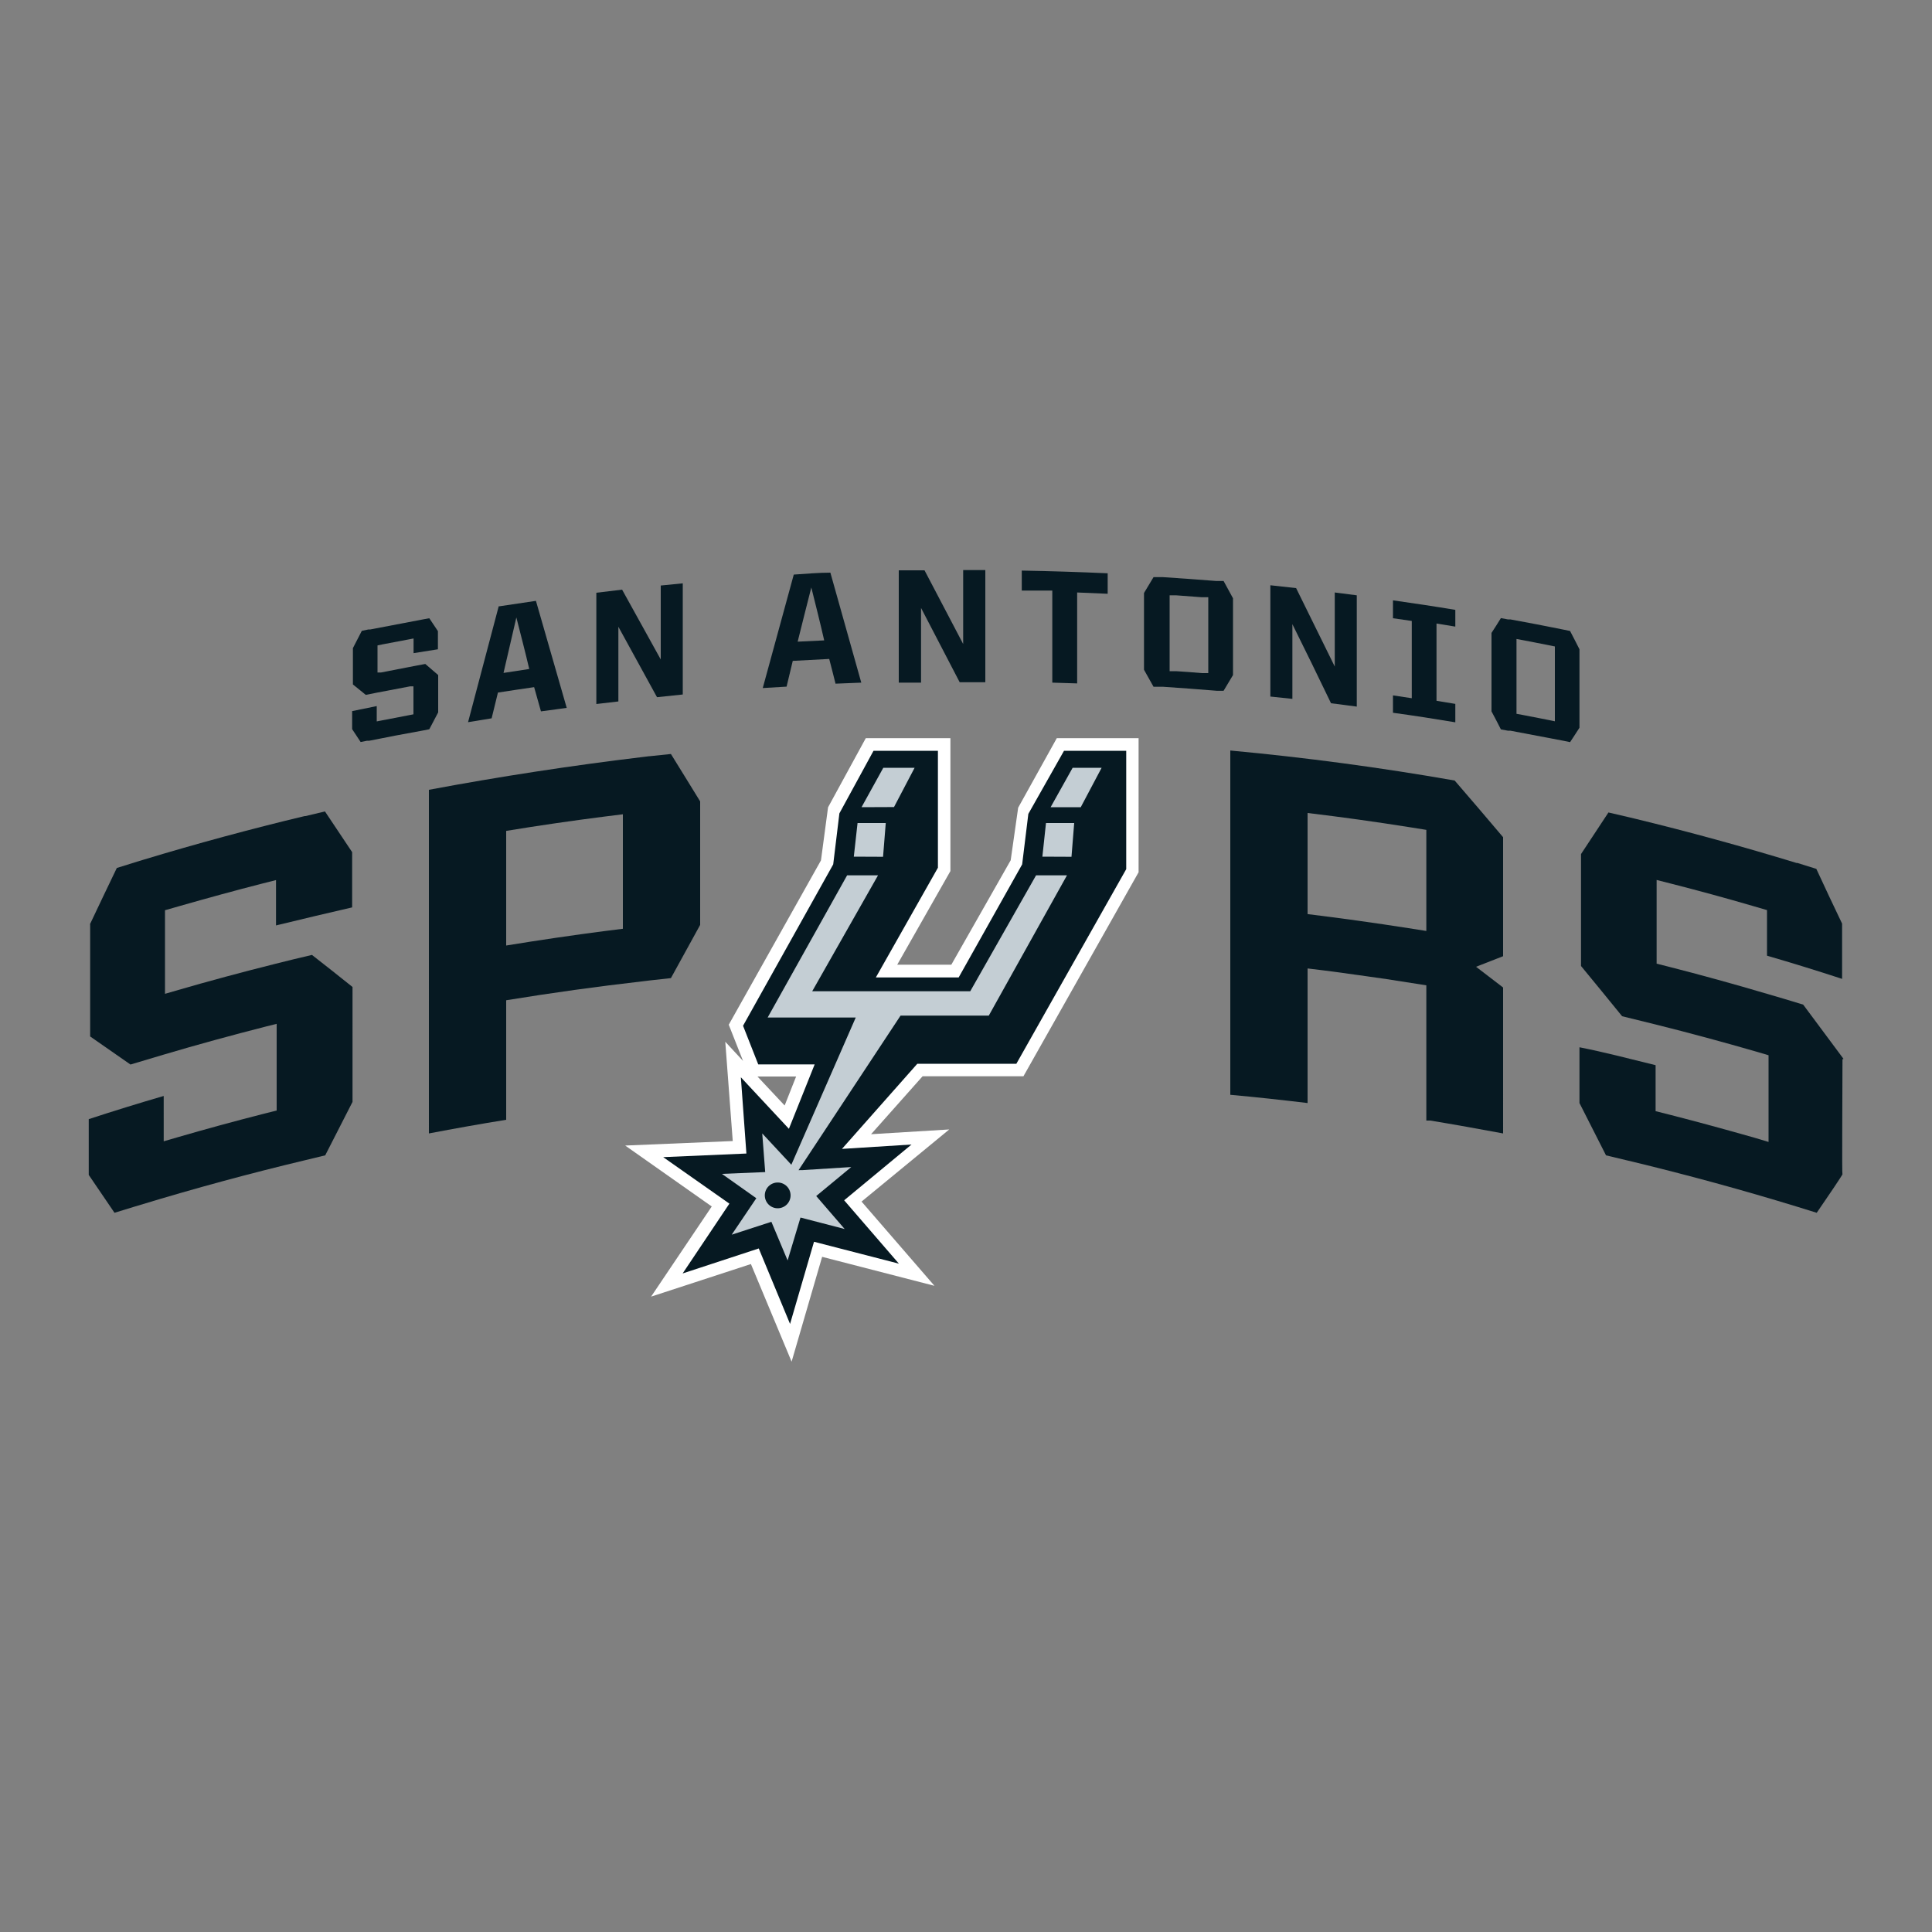
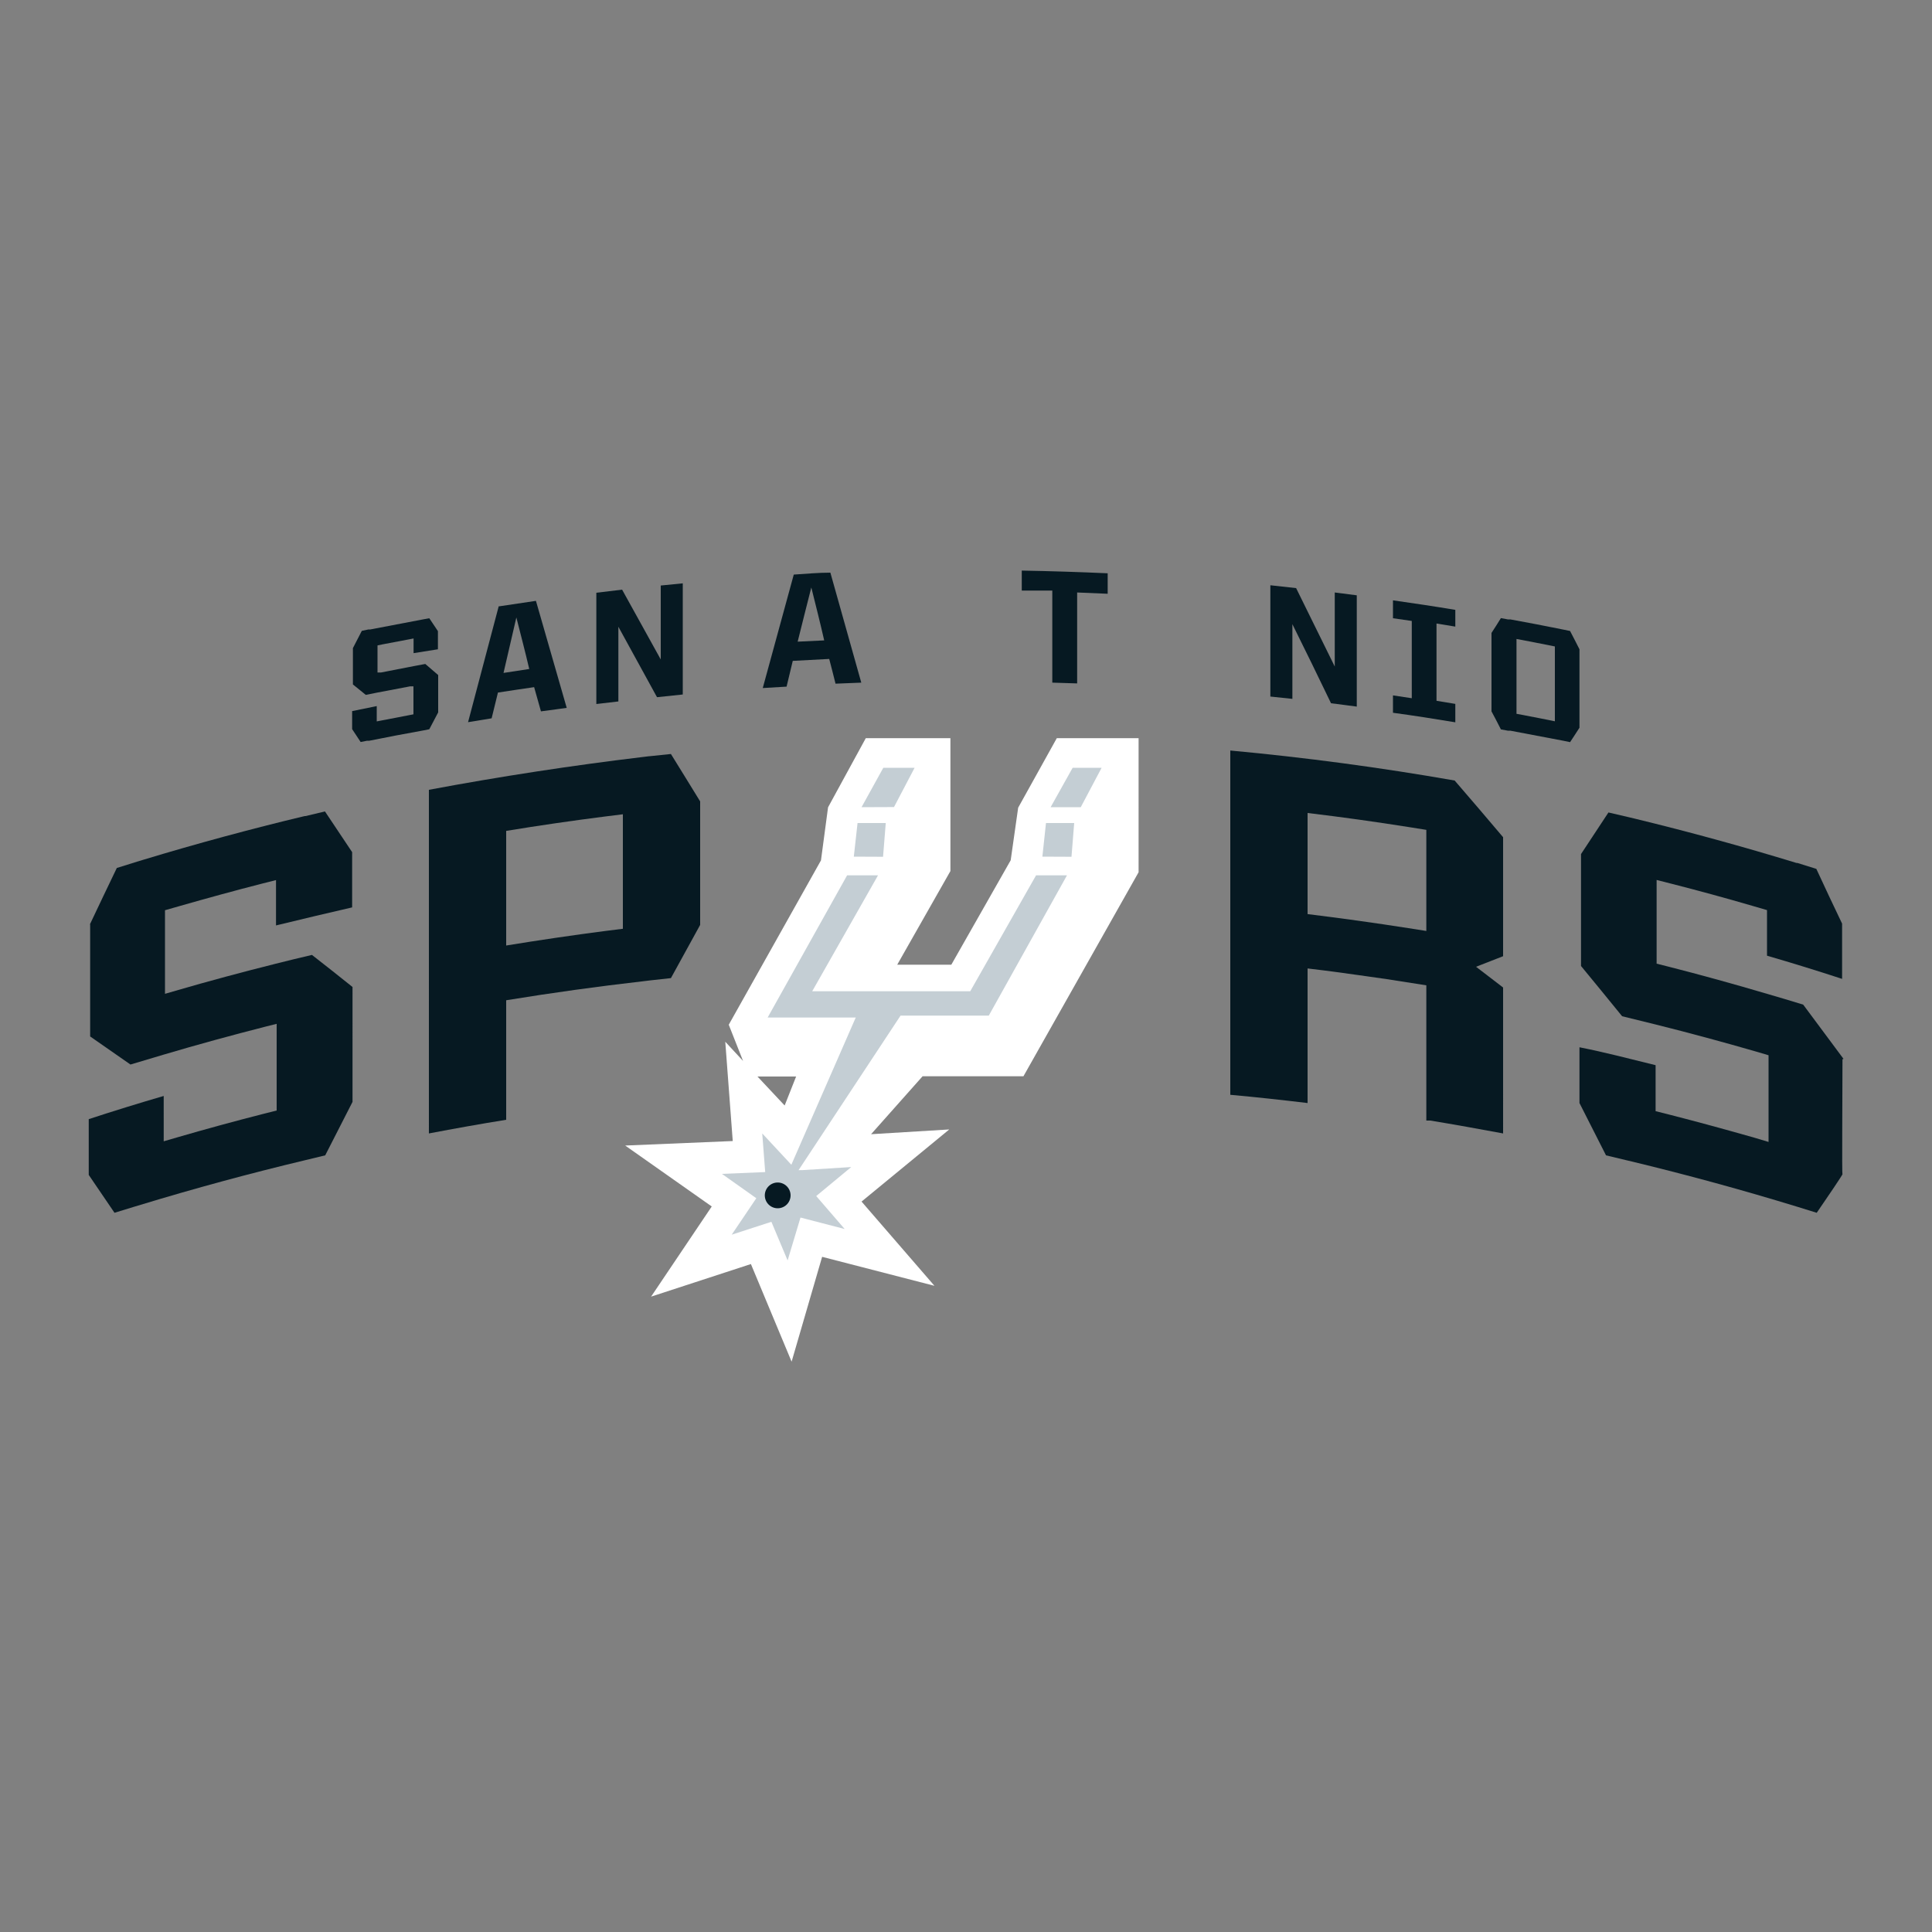
<svg xmlns="http://www.w3.org/2000/svg" id="Layer_1" data-name="Layer 1" viewBox="0 0 150 150">
  <rect x="0" y="0" width="150" height="150" fill="#808080" stroke="none" />
  <defs>
    <style>.cls-1{fill:#fff;}.cls-2{fill:#061922;}.cls-3{fill:#c4ced4;}</style>
  </defs>
  <title>Artboard 1 copy 29</title>
  <path class="cls-1" d="M55.26,93.67l-4.71,7,7.75-2.53,3.16,7.58,2.37-8.14,8.72,2.25-5.66-6.54,6.81-5.6-6.07.37,4-4.5h7.83l8.94-15.84V57.31H82.05l-3,5.4-.58,4.08L73.86,74.9h-4.2l4.13-7.27V57.31H67.22l-2.93,5.37-.55,4.12L56.58,79.56l1.11,2.81-1.38-1.49.58,7.71-8.35.35Zm3.55-10.09h3l-.89,2.25Z" />
  <path class="cls-2" d="M21.38,74.83c-2.59.65-5.17,1.34-7.74,2.09l-.83.24V70.67L14,70.33c2.1-.6,4.21-1.18,6.32-1.72l1.11-.28v3.52q3-.73,5.91-1.4V66.16L25.23,63l-1.51.36h-.07q-6.31,1.51-12.55,3.4l-.46.14-1.57.49c-.7,1.45-1.4,2.92-2.09,4.38H7v8.7l3.13,2.18,2.58-.77c2.63-.78,5.27-1.5,7.93-2.18l.84-.21v6.73l-1.11.28q-3.29.84-6.56,1.79l-1.1.32V85.09q-2.92.85-5.82,1.8v4.33h0l2,2.94,1.53-.47.5-.15q6.35-1.93,12.76-3.46l1.57-.38,2.12-4.15V76.63q-1.57-1.26-3.15-2.49c-.95.22-1.89.45-2.84.69" />
  <path class="cls-2" d="M143.13,82.21,140,78c-.94-.29-1.87-.57-2.81-.84-2.57-.76-5.14-1.47-7.73-2.13l-.84-.21v-6.5l1.14.29q3.18.81,6.33,1.73l1.1.32V74.2q2.93.85,5.83,1.8V71.71c-.68-1.42-1.35-2.84-2-4.25L139.55,67l-.07,0q-6.24-1.91-12.55-3.44l-.46-.11-1.59-.37-2.13,3.23V75c1.06,1.29,2.13,2.59,3.19,3.9l2.6.64c2.65.66,5.3,1.38,7.93,2.14l.84.25v6.73l-1.1-.33c-2.18-.62-4.37-1.22-6.56-1.78l-1.11-.28V82.7c-2-.49-3.93-1-5.91-1.39v4.33h0l2.06,4.06,1.54.37.51.12q6.42,1.55,12.76,3.49l1.55.48c.69-1,2.05-3,2-3s0-5.95,0-8.92" />
  <path class="cls-2" d="M50.42,58.71l-.49.06q-8.34,1-16.63,2.55V88c2-.38,4-.74,6-1.06V77.66q5.33-.87,10.67-1.48l.49-.06,1.63-.18,2.27-4.13V62.22c-.76-1.23-1.51-2.46-2.27-3.68l-1.63.17m-2.1,5.86v7.54L47,72.28q-3.85.5-7.7,1.13v-8.9q3.84-.63,7.7-1.12l1.36-.17Z" />
  <path class="cls-2" d="M114.6,75.06l2.1-.82V65c-1.25-1.48-2.5-2.94-3.76-4.4q-8.67-1.52-17.42-2.33V85c2,.18,4,.4,6,.64V75.19c1.54.18,3.08.39,4.61.61l1.54.22,3.07.48V87l.31,0c1.88.31,3.77.65,5.65,1V76.67l-2.1-1.61m-5.26-3q-3.9-.61-7.82-1.09V63.12q4,.48,7.9,1.1l1.32.21v7.85l-1.4-.22" />
  <path class="cls-2" d="M32.11,51.72l-2.52.49-.28,0v-2.1l.38-.08,2.06-.39.36-.07v1.14L34,50.41V49l-.67-1-.49.09h0l-4.09.78-.14,0-.52.11-.69,1.34v2.82l1,.81.85-.17,2.58-.49.27,0v2.17l-.36.07-2.13.41-.36.07V54.82l-1.91.39v1.4h0l.66,1,.5-.1.17,0c1.38-.28,2.76-.54,4.15-.79l.51-.1.69-1.31h0V52.41l-1-.86-.92.17" />
  <path class="cls-2" d="M38.72,47.07c-.79,3-1.59,6-2.38,9l1.83-.3c.17-.67.33-1.35.49-2,.94-.14,1.87-.29,2.81-.42L42,55.23l2-.27c-.8-2.77-1.59-5.54-2.39-8.31l-2.82.42m.3,5.19,1-4.32c.34,1.34.69,2.67,1,4L39,52.26" />
  <path class="cls-2" d="M51.3,51.2l-3-5.42-2,.24v8.64l1.71-.2v-5.8l3,5.47,2-.21V45.29l-1.71.17Z" />
  <path class="cls-2" d="M61.62,44.64l-2.4,8.78,1.85-.11.48-2,2.83-.15c.17.64.33,1.28.49,1.92l2-.08-2.4-8.54c-.95,0-1.9.09-2.84.15m.3,5.21c.35-1.4.7-2.81,1.06-4.21.34,1.37.69,2.74,1,4.11l-2.1.1" />
-   <path class="cls-2" d="M74.78,50l-3-5.72-2,0V53l1.73,0v-5.8l3,5.77H76.5V44.26H74.78Z" />
  <path class="cls-2" d="M79.33,45.85l2.37,0V53l1.93.06V46l2.37.1V44.51q-3.34-.15-6.67-.21Z" />
  <path class="cls-2" d="M103.63,51.75q-1.51-3.06-3-6.09l-2-.22v8.64l1.71.18v-5.8q1.52,3.06,3,6.14l2,.26V46.22L103.63,46Z" />
  <path class="cls-2" d="M108.15,48l1.46.21v6l-1.46-.22v1.35c1.62.22,3.23.47,4.84.74V54.65l-1.46-.24v-6l1.46.24V47.35c-1.61-.27-3.22-.51-4.84-.74V48" />
-   <path class="cls-2" d="M95,45.11l-.55,0h0c-1.38-.11-2.76-.21-4.15-.3l-.19,0-.55,0c-.24.41-.49.82-.74,1.23V52c.25.44.5.88.74,1.32l.55,0h.19c1.39.09,2.77.2,4.15.31h0l.55,0,.73-1.22V46.45L95,45.11M93.81,47v5.26l-.5,0c-.68-.06-1.36-.11-2-.15l-.5,0V46.22l.5,0,2,.15.5,0Z" />
  <path class="cls-2" d="M122.63,50.41c-.24-.47-.48-.95-.73-1.42l-.53-.11h0c-1.37-.28-2.74-.54-4.11-.79l-.19,0-.54-.1c-.24.39-.48.77-.73,1.15v6.09c.25.46.49.93.73,1.4l.54.1.19,0,4.11.78h0l.53.11c.25-.37.49-.75.73-1.12Zm-1.91.28V56l-.49-.1-2-.39-.49-.09V49.61l.49.09,2,.39.49.1v.5" />
-   <path class="cls-2" d="M64.69,67.11l-7,12.53,1.18,3h4.38l-2,5-3.73-4,.43,5.92-6.46.28,5.14,3.61L53,98.87l5.91-1.94,2.43,5.86,1.86-6.38,6.59,1.7-4.25-4.92,5.23-4.33-5.4.34,5.85-6.61h7.69l8.53-15.11V58.29H82.61l-2.77,4.9-.48,3.92-4.93,8.78H68l4.82-8.52V58.29h-5l-2.65,4.86Z" />
  <polygon class="cls-3" points="85.53 59.61 83.28 59.61 81.57 62.67 83.91 62.67 85.53 59.61" />
  <polygon class="cls-3" points="71.01 59.61 68.58 59.61 66.89 62.67 69.41 62.66 71.01 59.61" />
  <path class="cls-3" d="M66.44,79l-5,11.43L59.18,88,59.41,91l-3.36.14,2.67,1.89-1.91,2.83,3.08-1,1.26,3,1-3.33,3.43.89-2.21-2.56,2.72-2.25-3.82.24H62l7.92-12h6.85l6.07-10.89H80.44l-5.11,9H63.06l5.11-9h-2.4L59.6,79Z" />
  <polygon class="cls-3" points="68.77 63.9 66.58 63.9 66.29 66.51 68.56 66.52 68.77 63.9" />
  <polygon class="cls-3" points="83.4 63.9 81.21 63.9 80.93 66.51 83.19 66.52 83.4 63.9" />
  <path class="cls-2" d="M60.38,93.81a1,1,0,0,0,1-1,1,1,0,1,0-1,1" />
</svg>